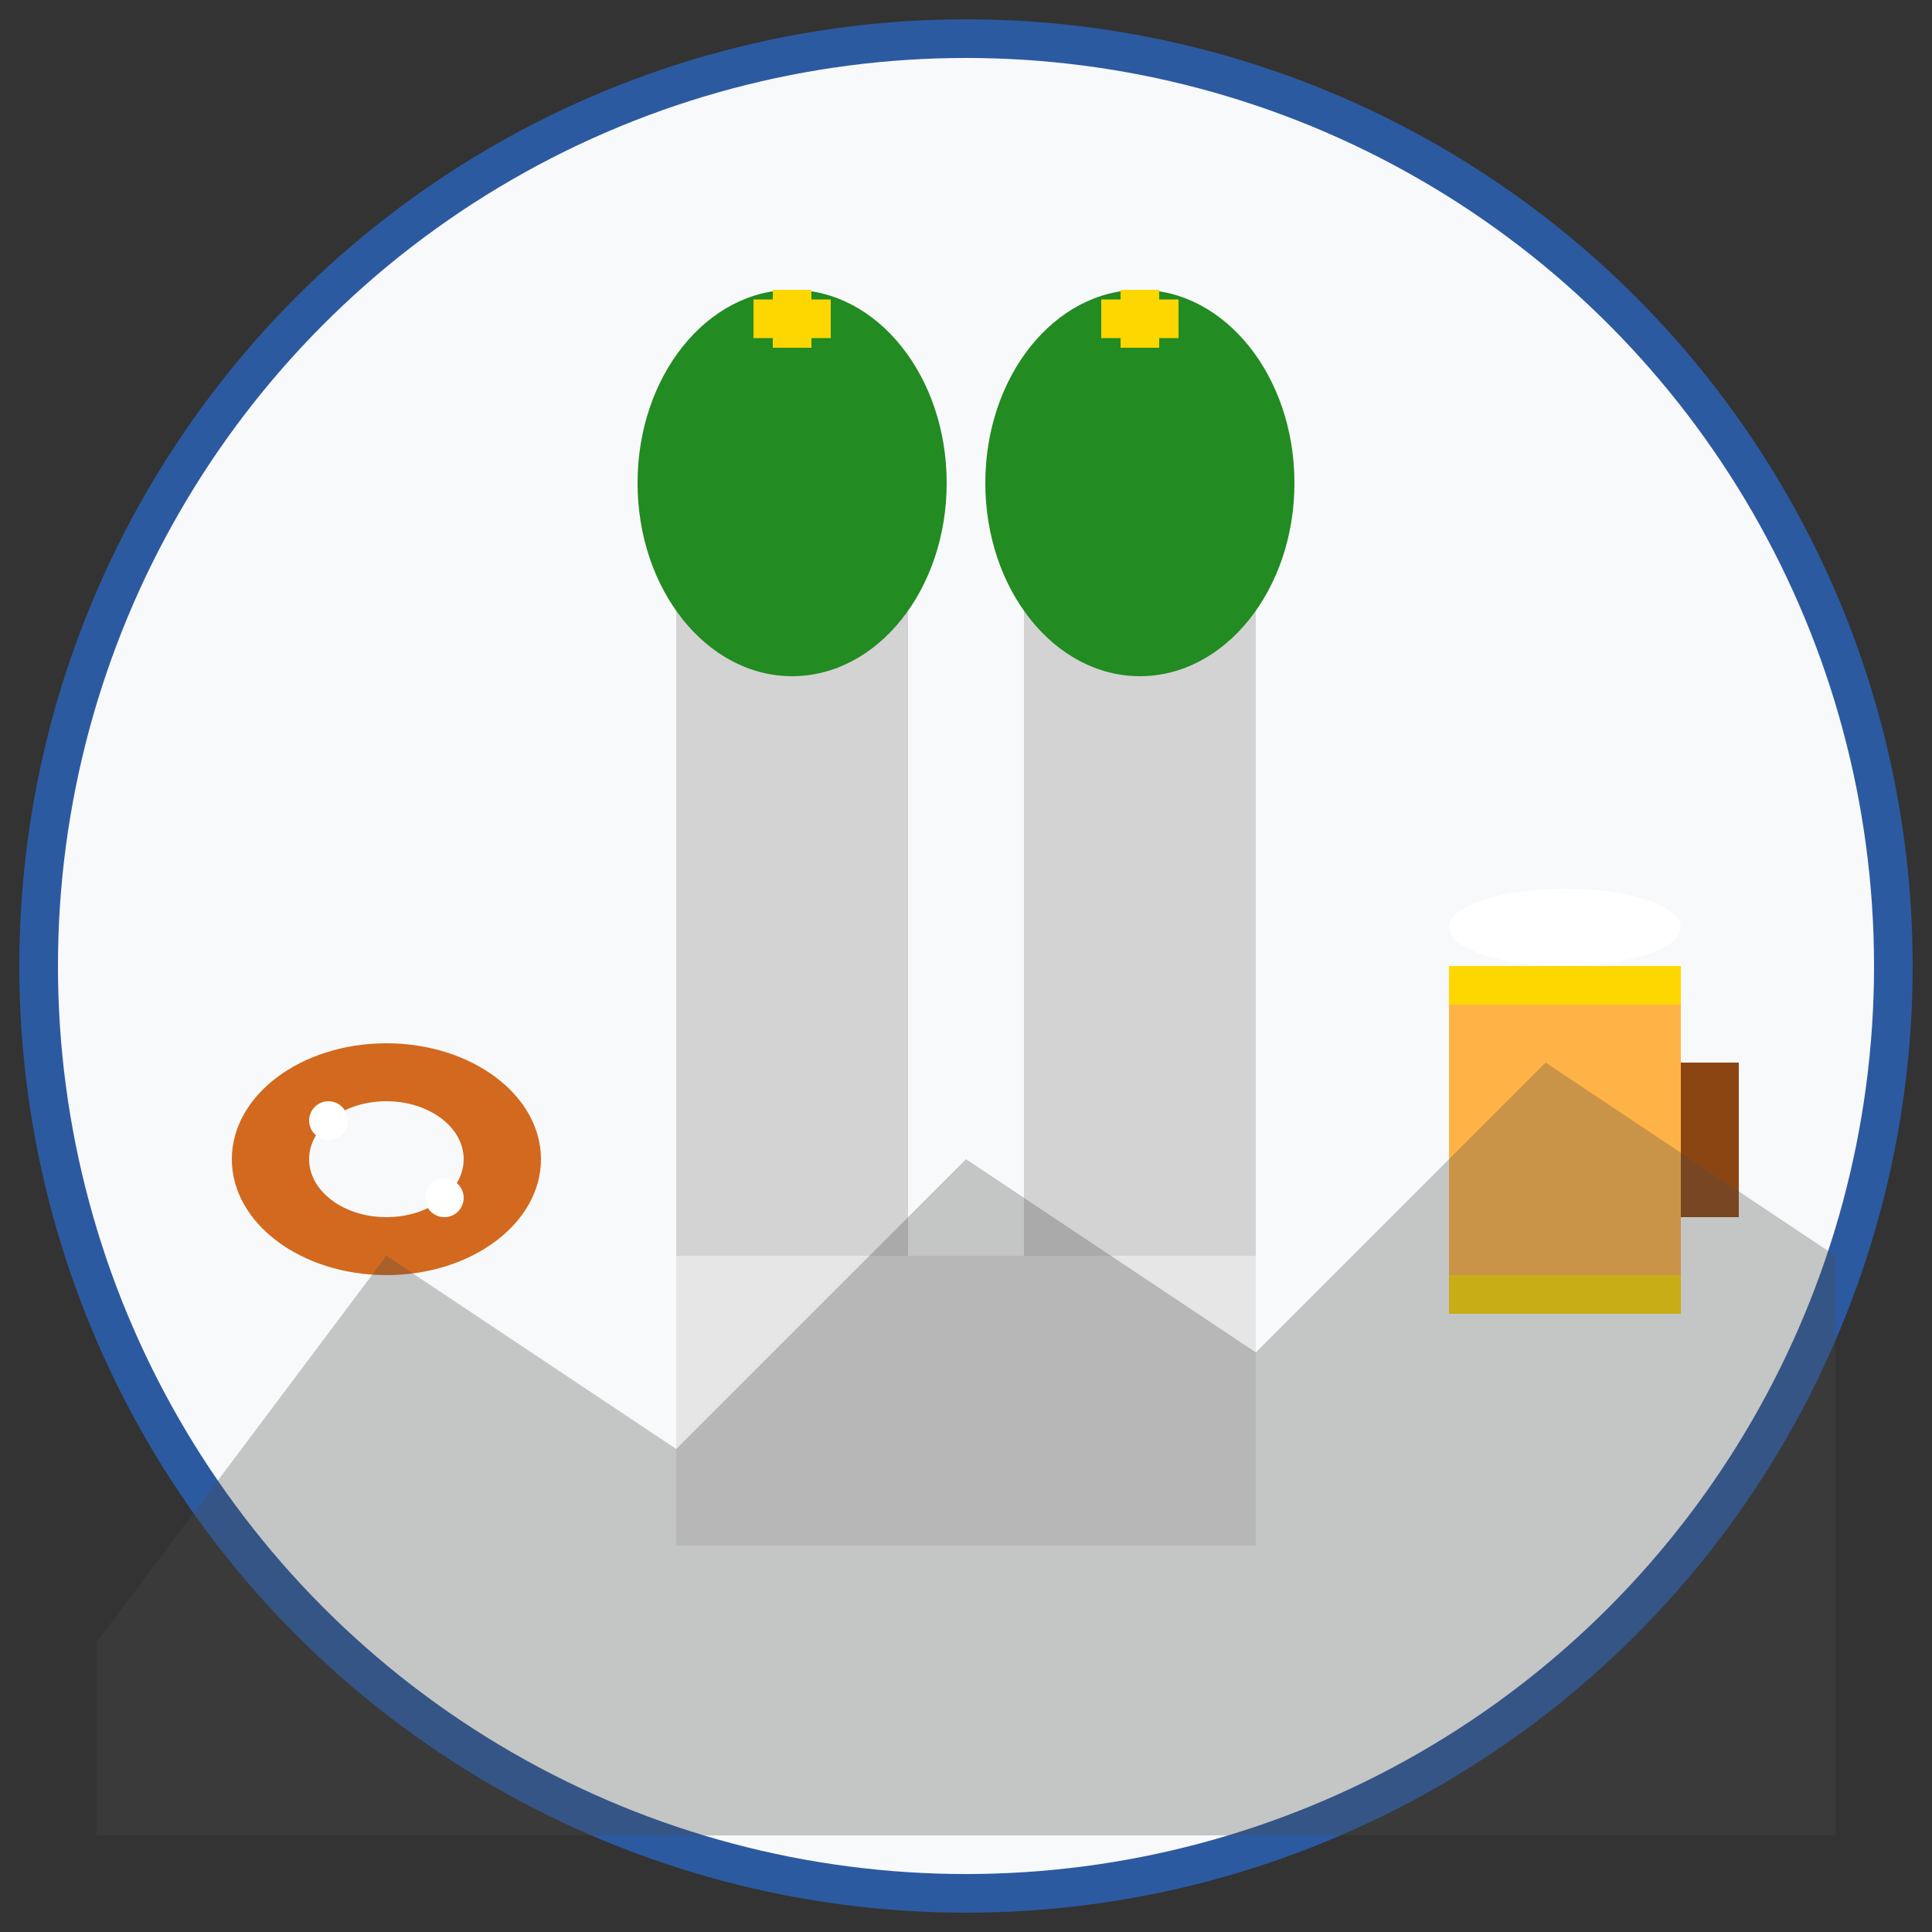
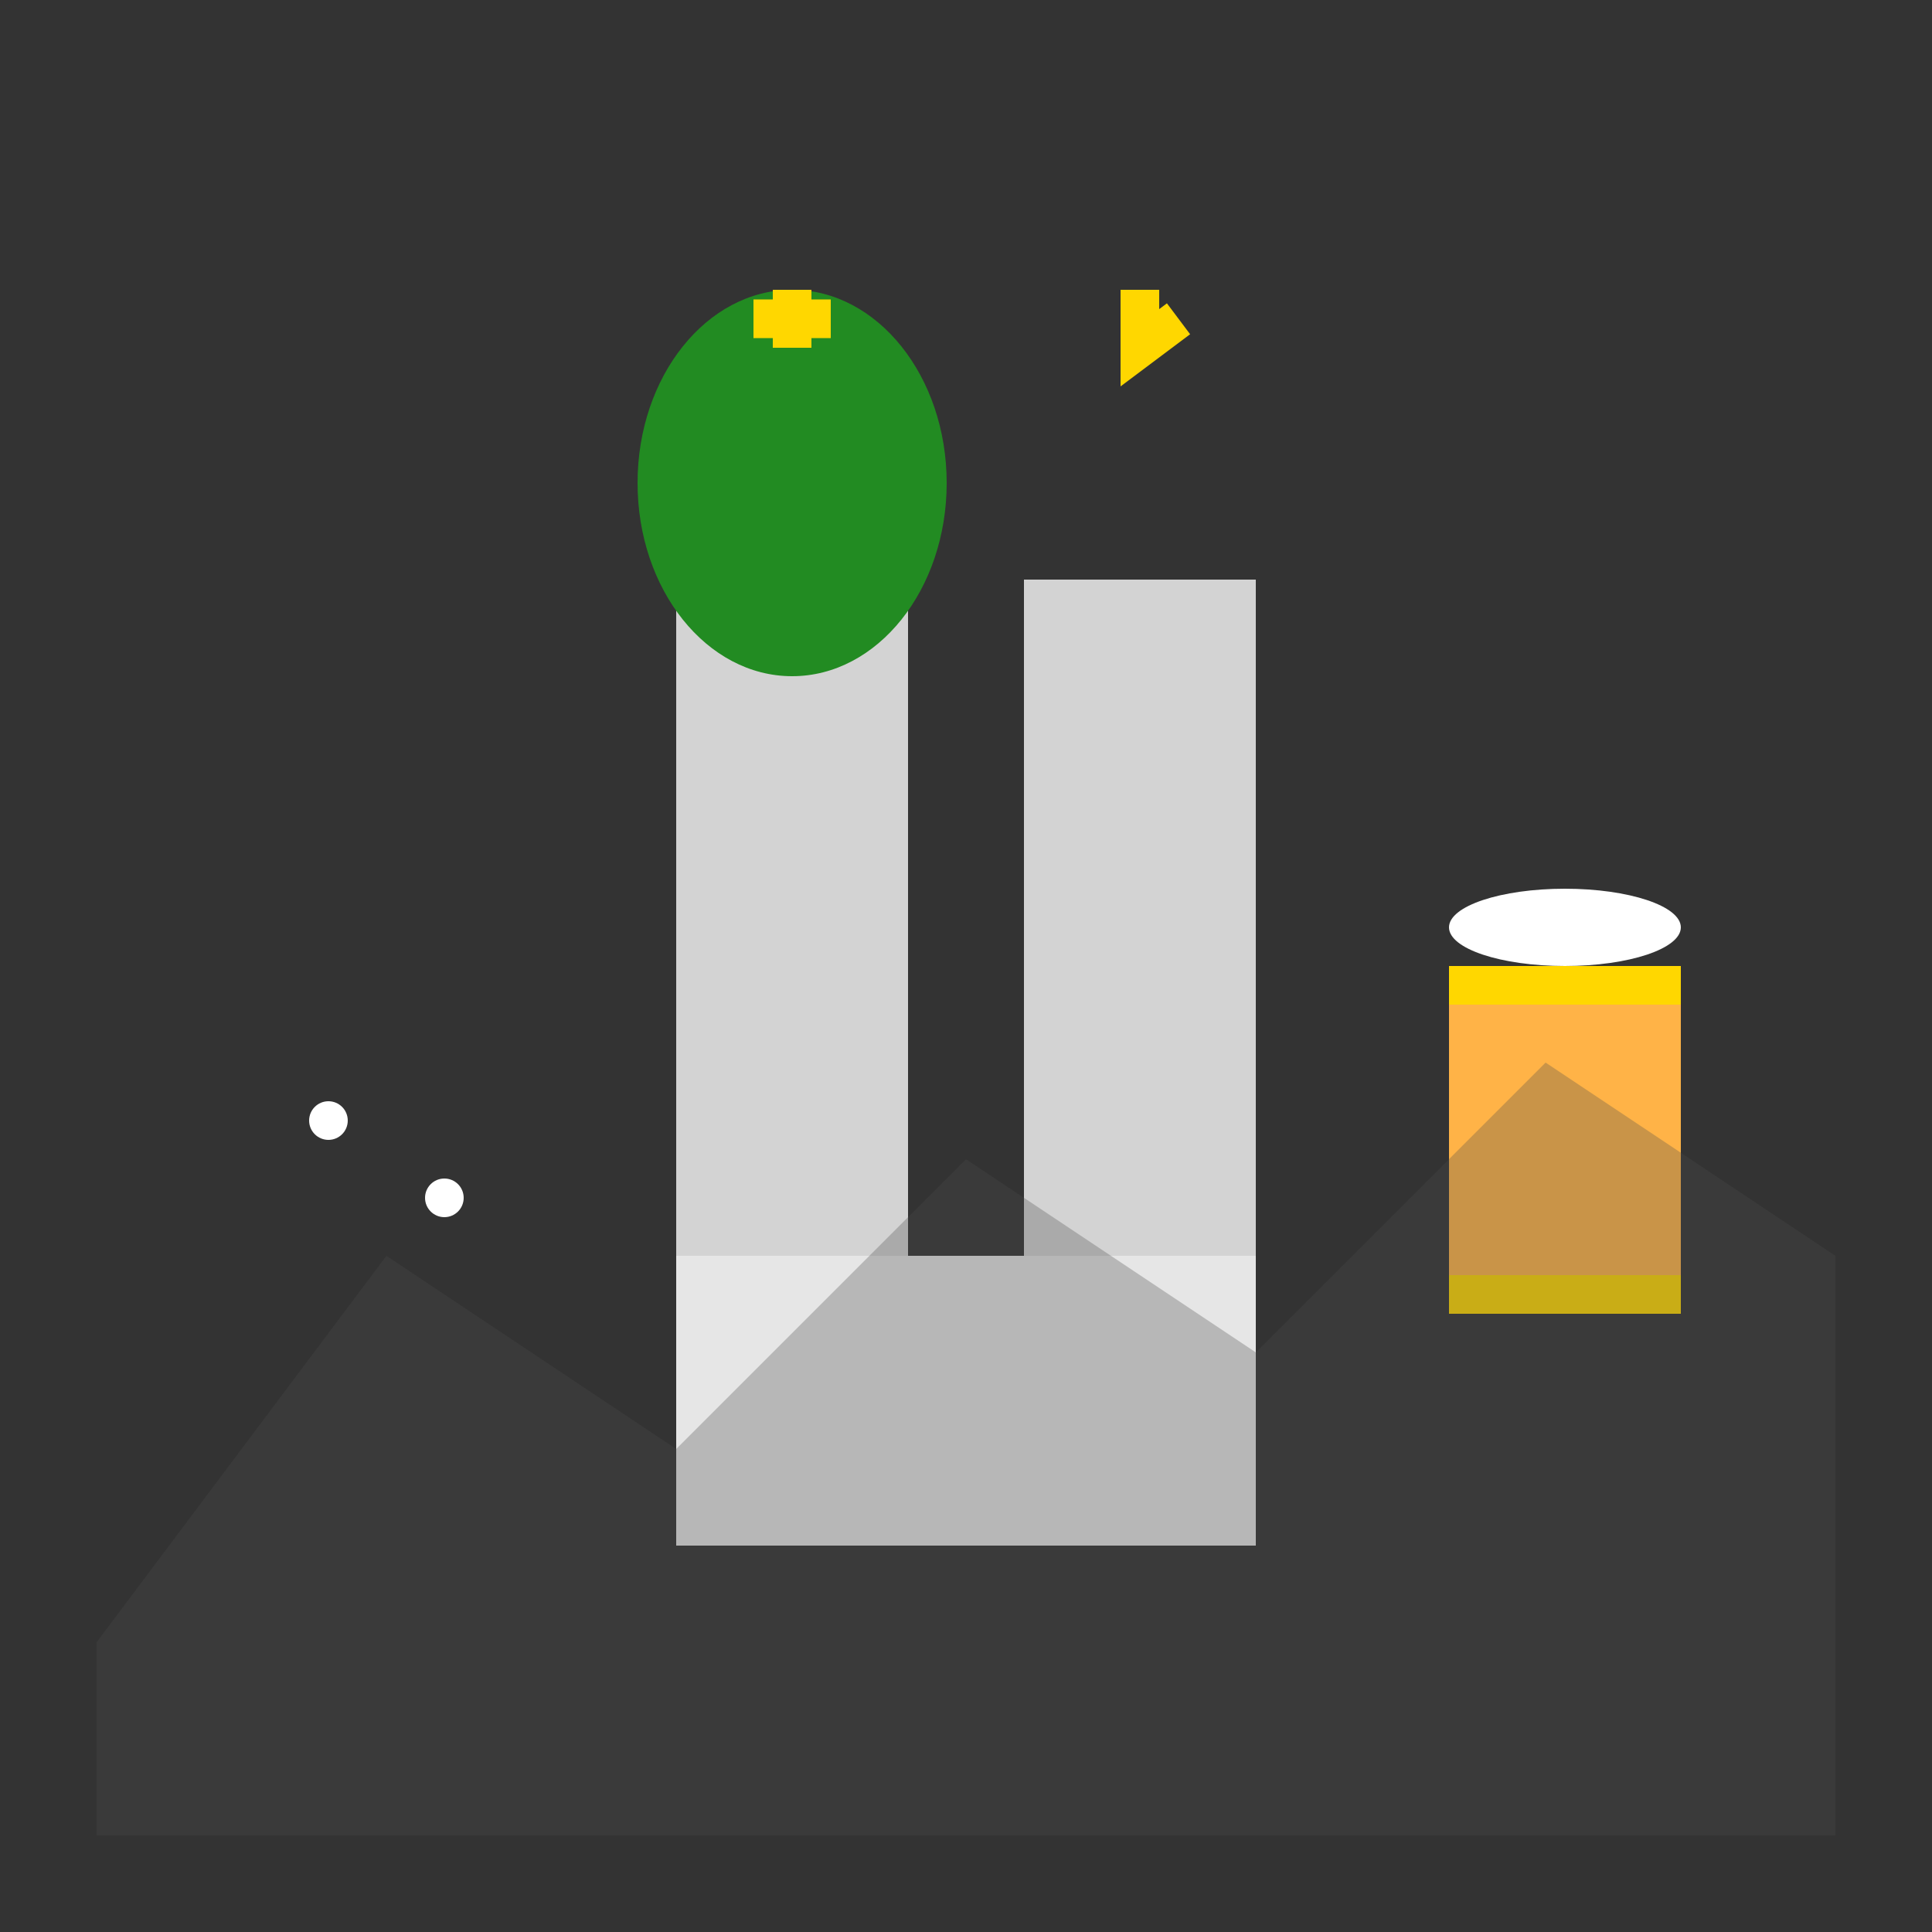
<svg xmlns="http://www.w3.org/2000/svg" width="100" height="100" viewBox="0 0 100 100" fill="none">
  <rect x="0" y="0" width="100" height="100" fill="#333333" stroke="none" />
-   <circle cx="50" cy="50" r="48" fill="#f8f9fa" stroke="#2c5aa0" stroke-width="2" />
  <rect x="35" y="30" width="12" height="40" fill="#d3d3d3" />
  <rect x="53" y="30" width="12" height="40" fill="#d3d3d3" />
  <ellipse cx="41" cy="25" rx="8" ry="10" fill="#228b22" />
-   <ellipse cx="59" cy="25" rx="8" ry="10" fill="#228b22" />
  <path d="M41 15 L41 18 M39 16.5 L43 16.5" stroke="#ffd700" stroke-width="2" />
-   <path d="M59 15 L59 18 M57 16.5 L61 16.5" stroke="#ffd700" stroke-width="2" />
+   <path d="M59 15 L59 18 L61 16.5" stroke="#ffd700" stroke-width="2" />
  <rect x="35" y="65" width="30" height="15" fill="#e6e6e6" />
  <rect x="75" y="50" width="12" height="18" fill="#ffd700" />
  <rect x="75" y="52" width="12" height="14" fill="#ffb347" />
  <ellipse cx="81" cy="48" rx="6" ry="2" fill="white" />
-   <rect x="87" y="55" width="3" height="8" fill="#8b4513" />
-   <ellipse cx="20" cy="60" rx="8" ry="6" fill="#d2691e" />
-   <ellipse cx="20" cy="60" rx="4" ry="3" fill="#f8f9fa" />
  <circle cx="17" cy="58" r="1" fill="white" />
  <circle cx="23" cy="62" r="1" fill="white" />
  <path d="M5 85 L20 65 L35 75 L50 60 L65 70 L80 55 L95 65 L95 95 L5 95 Z" fill="#4a4a4a" opacity="0.3" />
</svg>